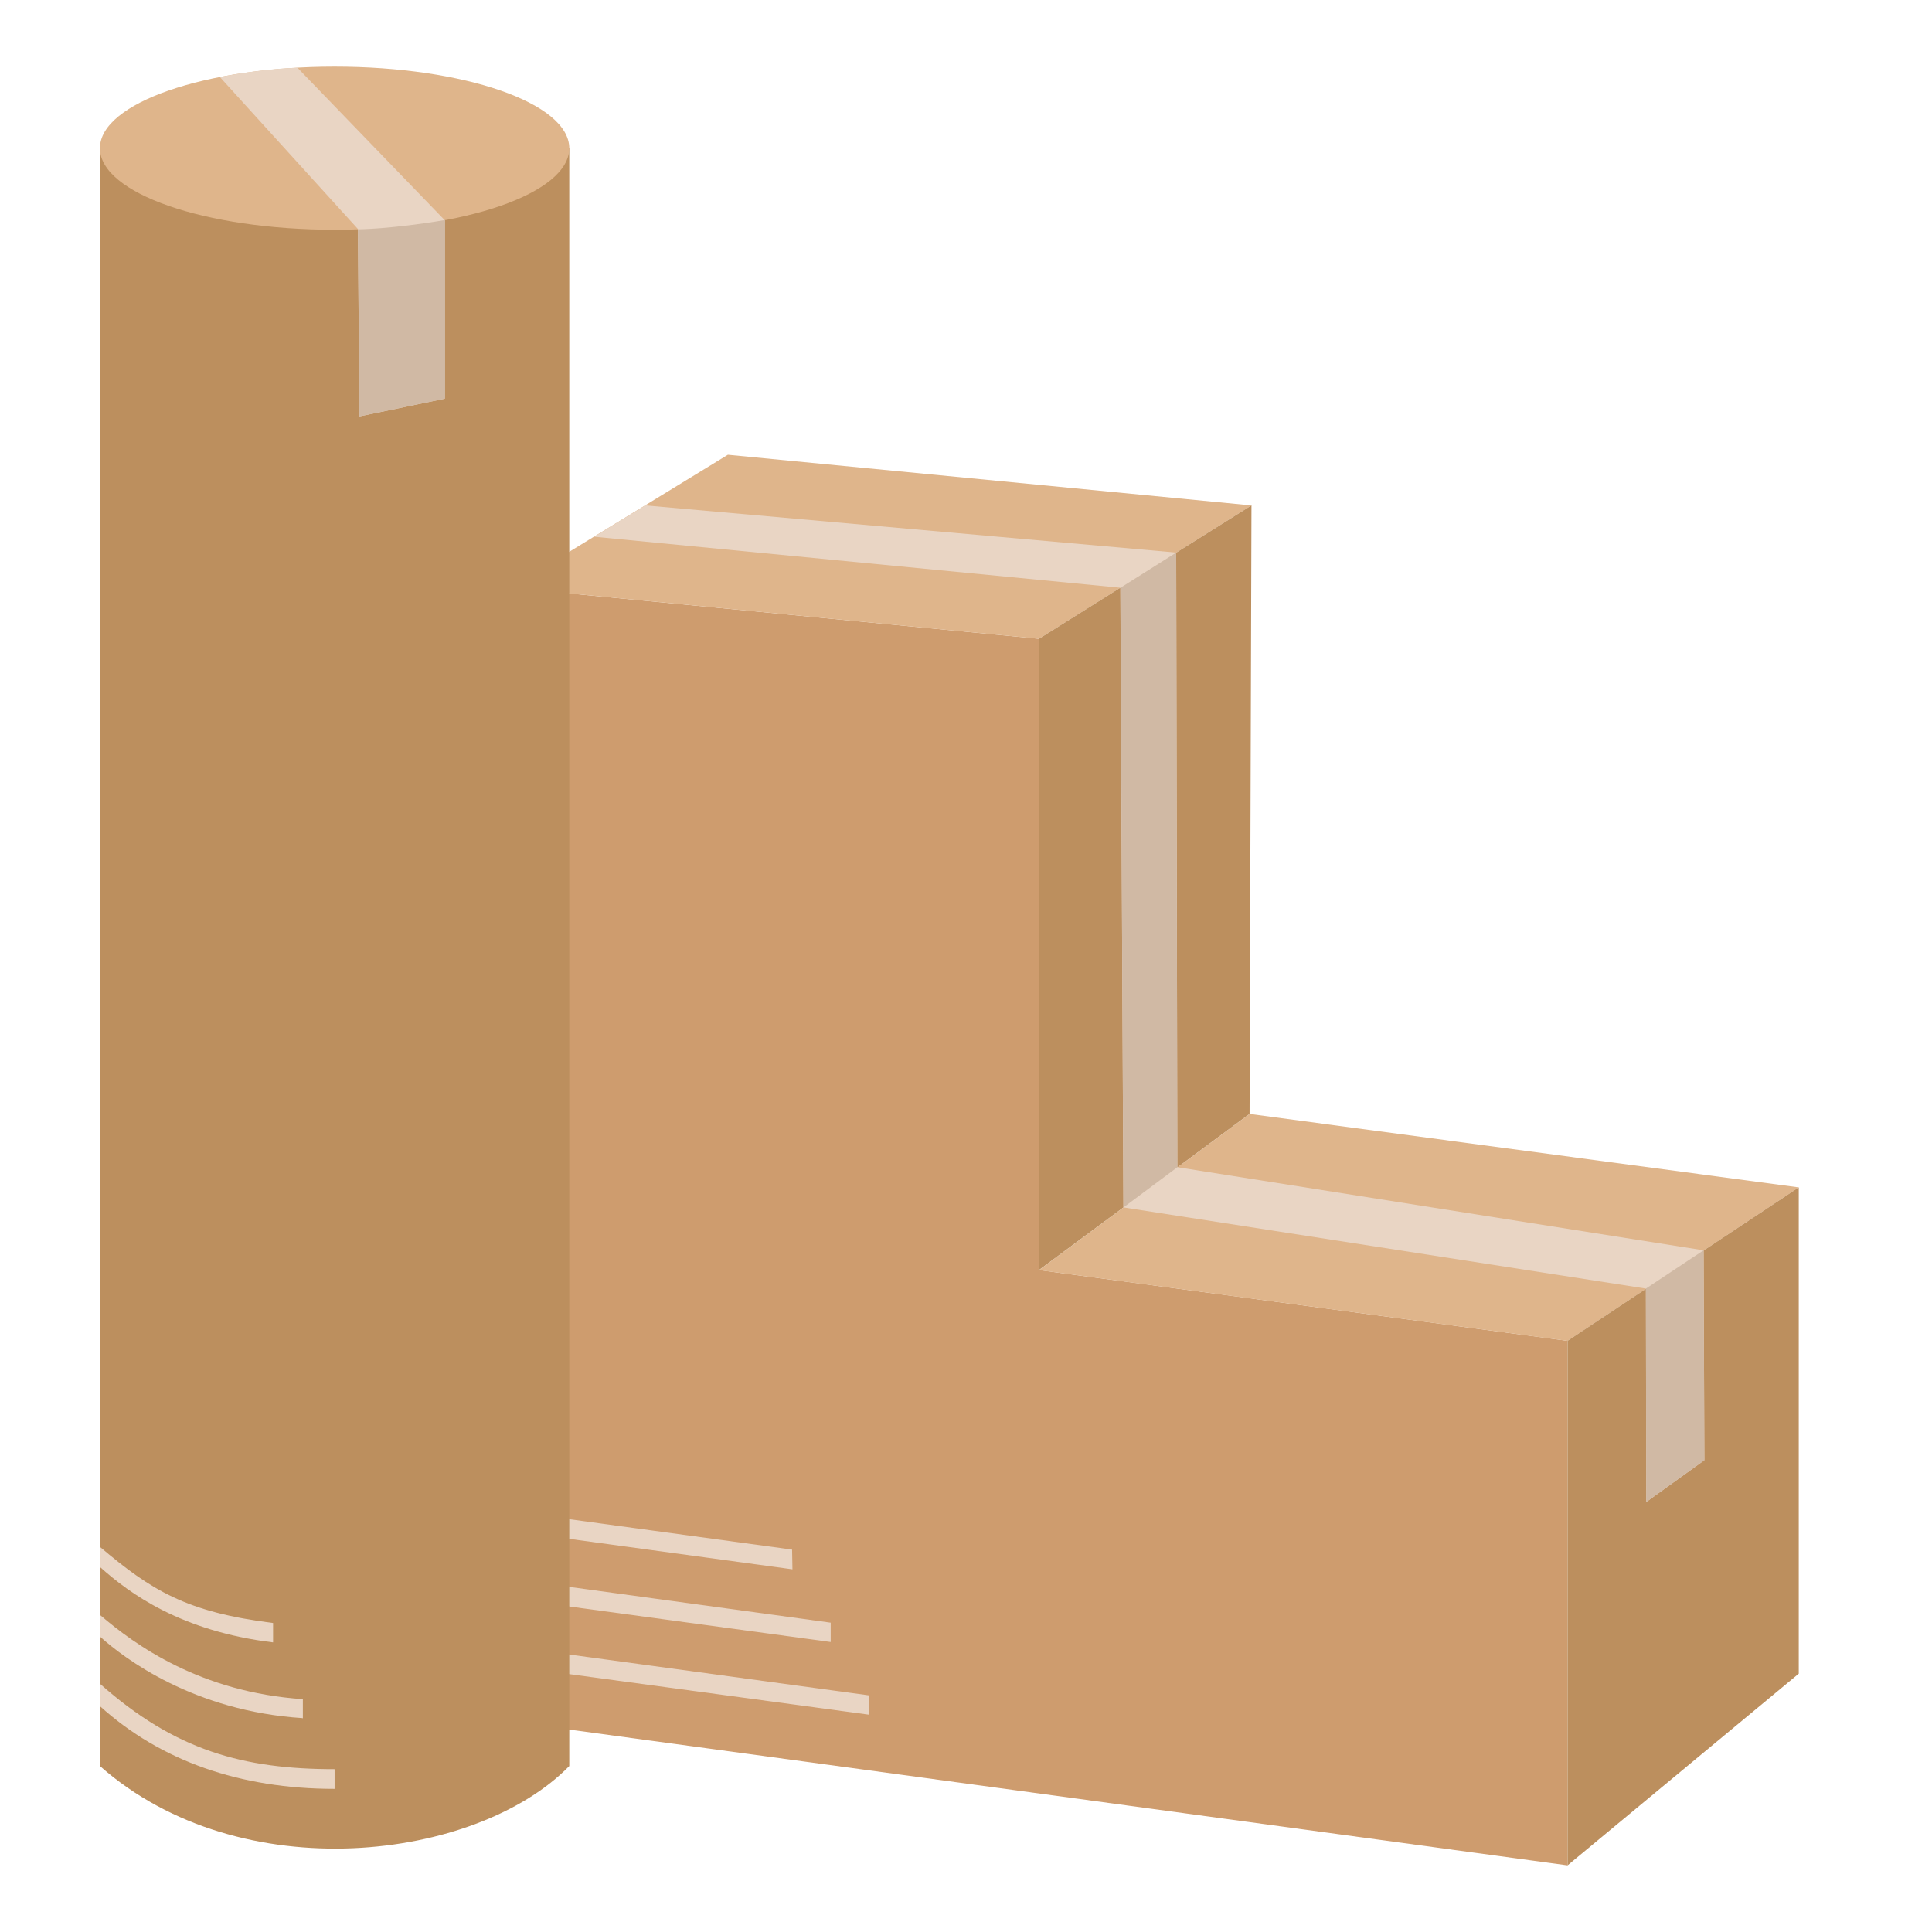
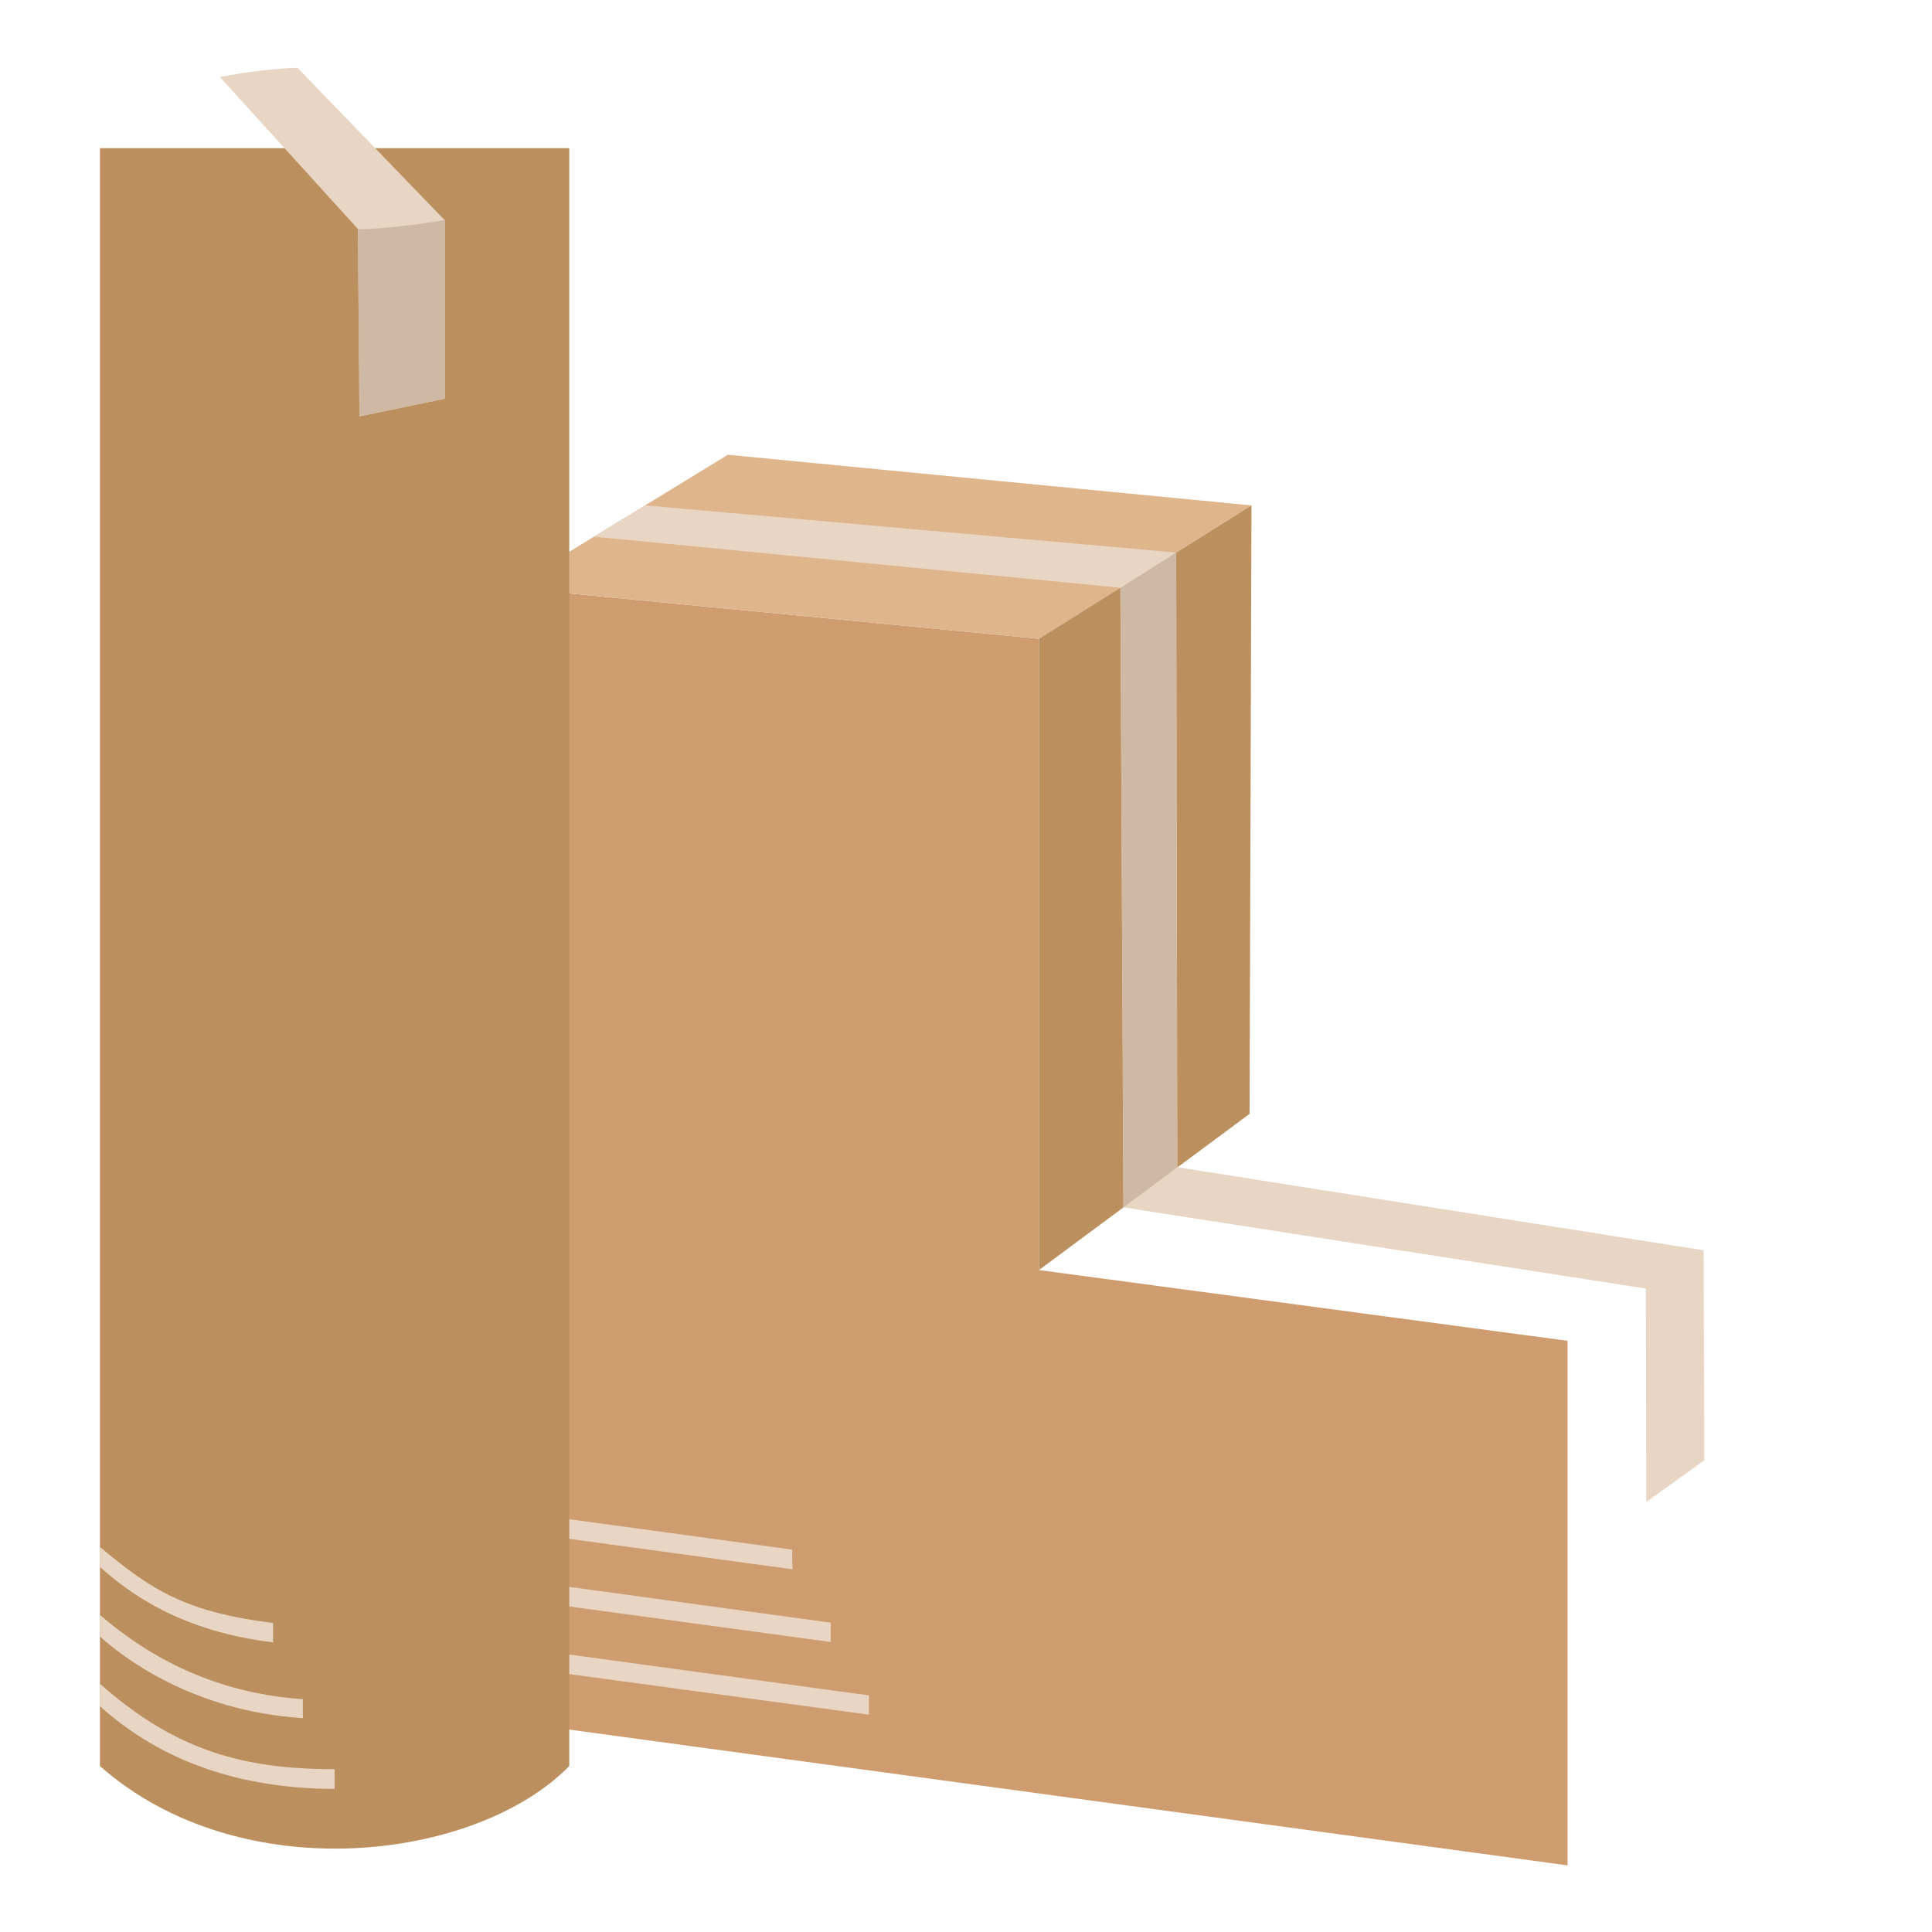
<svg xmlns="http://www.w3.org/2000/svg" width="58" height="58" viewBox="0 0 58 58" fill="none">
  <g id="Warstwa_1">
    <g id="Group 162">
      <g id="Group">
        <path id="Vector" d="M15.323 17.645V51.683L47.059 56V40.252L31.191 38.128V19.176L15.323 17.645Z" fill="#CE9C6E" />
        <path id="Vector_2" d="M15.323 17.645L21.851 13.652L37.57 15.173L31.191 19.177L15.323 17.645Z" fill="#DFB58B" />
-         <path id="Vector_3" d="M47.059 40.254L54 35.646L37.513 33.441L31.191 38.13L47.059 40.254Z" fill="#DFB58B" />
        <path id="Vector_4" d="M37.57 15.172L37.513 33.439L31.191 38.127V19.176L37.57 15.172Z" fill="#BC8F5E" />
-         <path id="Vector_5" d="M54 35.645V50.244L47.059 56V40.252L54 35.645Z" fill="#BC8F5E" />
        <path id="Vector_6" d="M17.835 16.112L33.634 17.644L33.726 36.247L49.411 38.684L49.422 45.091L51.166 43.837L51.143 37.535L35.344 35.04L35.31 16.588L19.373 15.172L17.835 16.112Z" fill="#E9D5C4" />
-         <path id="Vector_7" d="M51.143 37.535L49.411 38.684L49.422 45.09L51.166 43.837L51.143 37.535Z" fill="#D0B9A4" />
        <path id="Vector_8" d="M33.635 17.646L33.726 36.249L35.344 35.042L35.31 16.59L33.635 17.646Z" fill="#D0B9A4" />
      </g>
      <g id="Group_2">
        <path id="Vector_9" d="M26.085 51.476L15.288 50.014L15.357 49.434L26.085 50.896V51.476Z" fill="#E9D5C4" />
        <path id="Vector_10" d="M24.938 49.294L15.288 47.983L15.357 47.402L24.938 48.714V49.294Z" fill="#E9D5C4" />
        <path id="Vector_11" d="M23.79 47.112L15.288 45.951L15.357 45.371L23.779 46.52L23.79 47.112Z" fill="#E9D5C4" />
      </g>
      <path id="Vector_12" d="M3 53.018V4.449H17.09V53.018C14.313 55.861 7.234 56.755 3 53.018Z" fill="#BC8F5E" />
-       <path id="Vector_13" d="M10.045 6.897C13.935 6.897 17.09 5.801 17.09 4.449C17.09 3.096 13.935 2 10.045 2C6.154 2 3 3.096 3 4.449C3 5.801 6.154 6.897 10.045 6.897Z" fill="#DFB58B" />
      <path id="Vector_14" d="M10.791 12.492L10.745 6.875L6.603 2.314C7.211 2.186 8.266 2.047 8.932 2.035L13.349 6.608V11.969L10.779 12.503L10.791 12.492Z" fill="#E9D5C4" />
      <path id="Vector_15" d="M13.361 11.967L10.79 12.501L10.745 6.884C10.745 6.884 11.708 6.884 13.361 6.605V11.967Z" fill="#D0B9A4" />
      <path id="Vector_16" d="M10.045 53.703C7.211 53.703 4.824 52.868 3 51.22V50.547C5.26 52.555 7.314 53.112 10.045 53.112V53.692V53.703Z" fill="#E9D5C4" />
      <path id="Vector_17" d="M9.081 51.579C5.822 51.37 3.734 49.792 3 49.13V48.48C4.056 49.386 6.018 50.802 9.092 51.01V51.591L9.081 51.579Z" fill="#E9D5C4" />
      <path id="Vector_18" d="M8.186 49.304C5.432 48.968 3.895 47.842 3 47.041V46.438C4.549 47.749 5.604 48.399 8.198 48.724V49.304H8.186Z" fill="#E9D5C4" />
    </g>
  </g>
</svg>